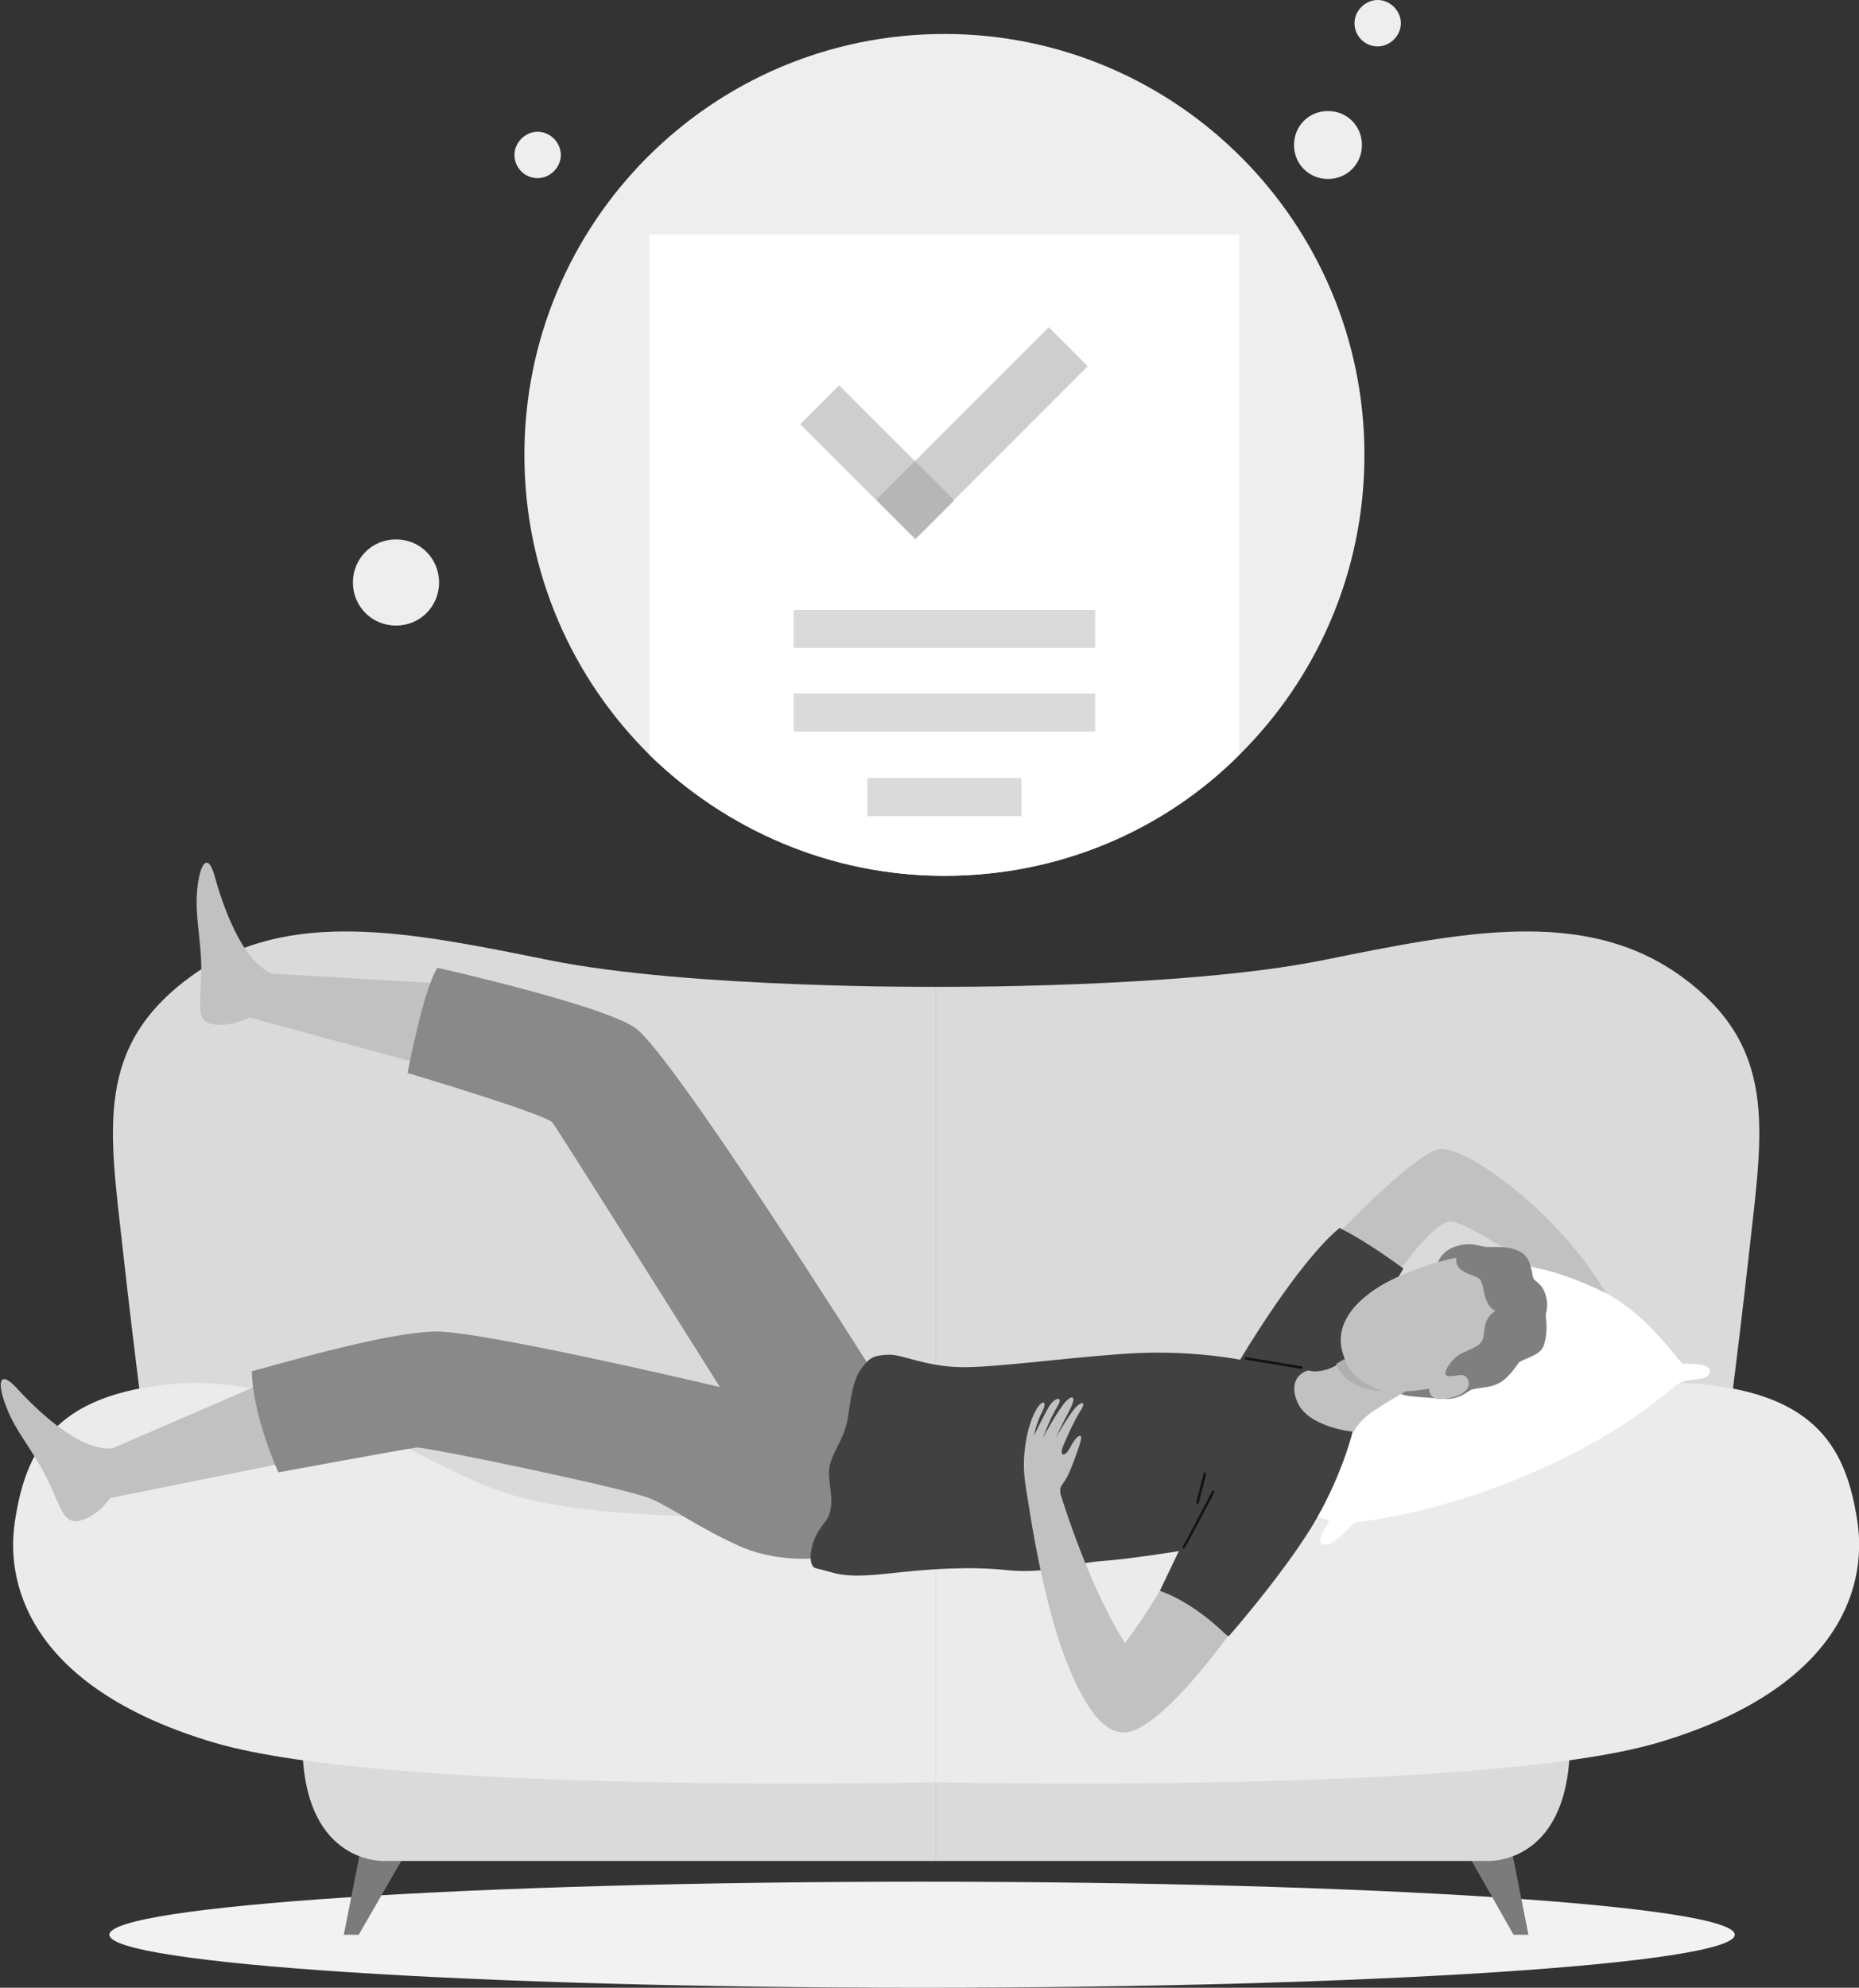
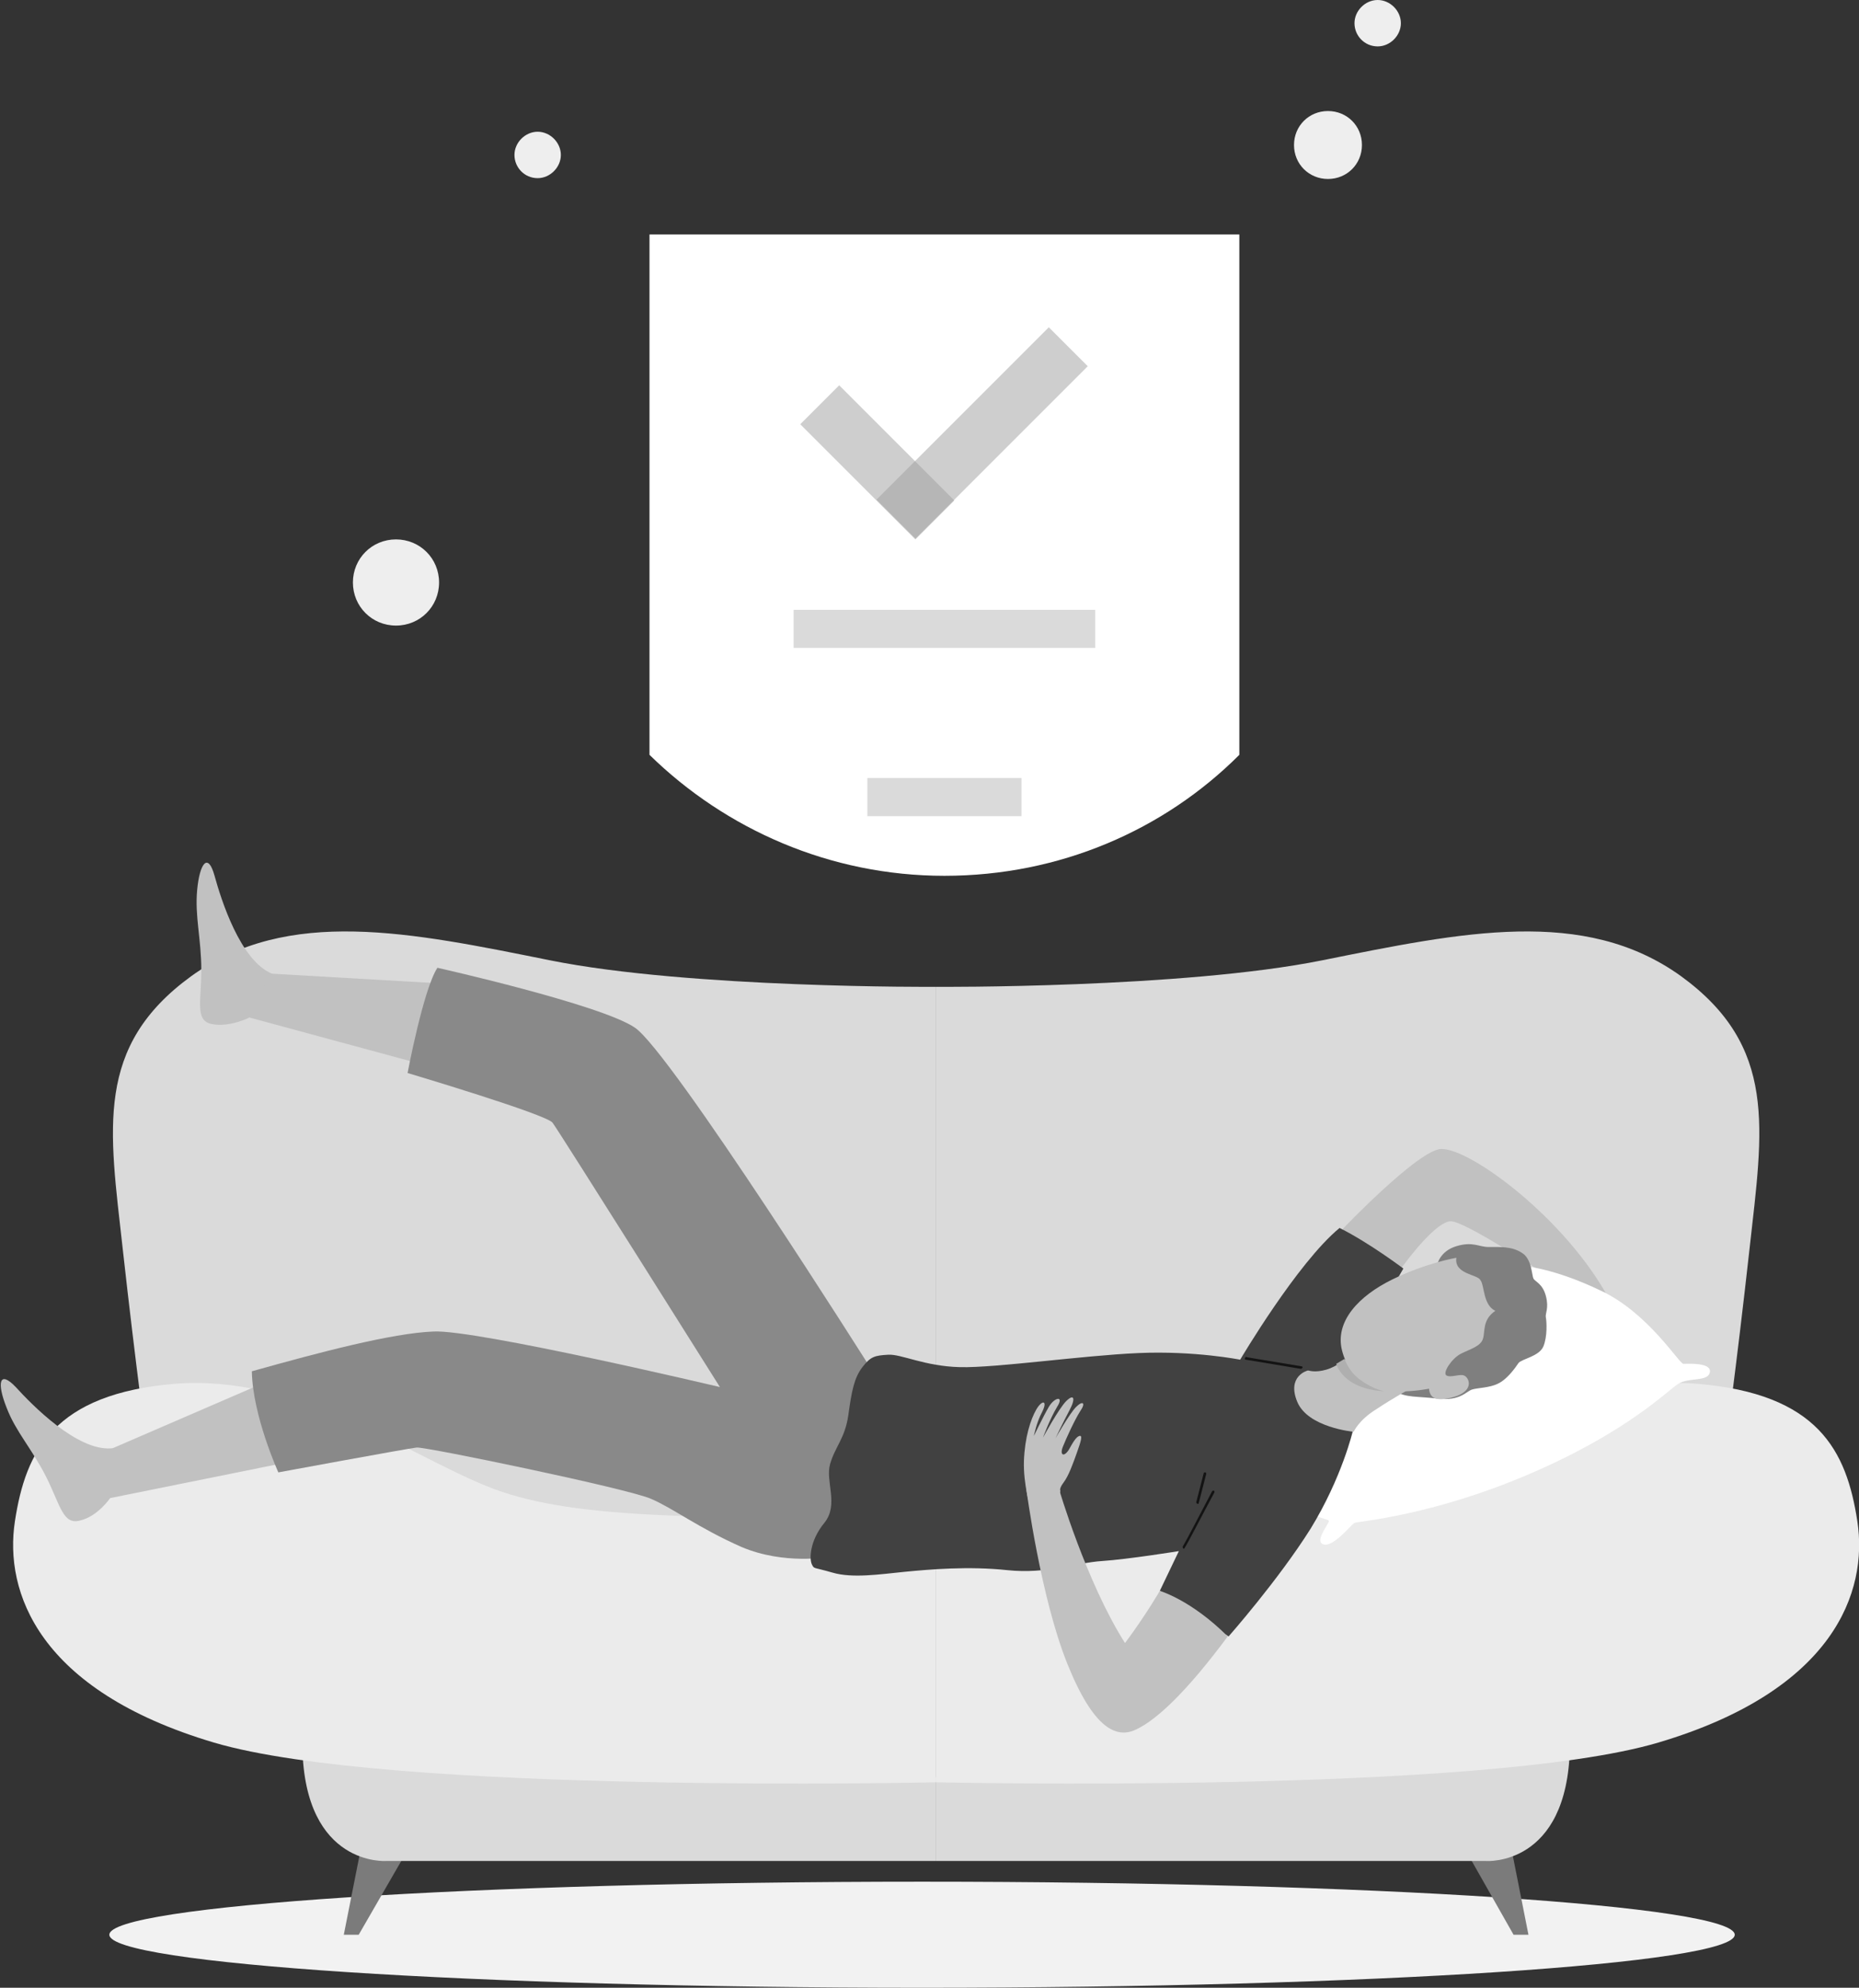
<svg xmlns="http://www.w3.org/2000/svg" version="1.1" id="Layer_1" x="0px" y="0px" width="224.4px" height="239.9px" viewBox="0 0 224.4 239.9" style="enable-background:new 0 0 224.4 239.9;" xml:space="preserve">
  <rect x="0" y="0" width="224.4" height="239.9" fill="#333333" stroke="none" />
  <style type="text/css">
	.st0{fill:#EEEEEE;}
	.st1{fill:#FFFFFF;}
	.st2{opacity:0.5;fill:#9E9E9E;enable-background:new    ;}
	.st3{fill:#DADADA;}
	.st4{fill-rule:evenodd;clip-rule:evenodd;fill:#F2F2F2;}
	.st5{fill-rule:evenodd;clip-rule:evenodd;fill:#7B7B7B;}
	.st6{fill-rule:evenodd;clip-rule:evenodd;fill:#DADADA;}
	.st7{fill-rule:evenodd;clip-rule:evenodd;fill:#EBEBEB;}
	.st8{fill-rule:evenodd;clip-rule:evenodd;fill:#C1C1C1;}
	.st9{fill-rule:evenodd;clip-rule:evenodd;fill:#FFFFFF;}
	.st10{fill-rule:evenodd;clip-rule:evenodd;fill:#898989;}
	.st11{fill:#414141;}
	.st12{fill-rule:evenodd;clip-rule:evenodd;fill:#7F7F7F;}
	.st13{fill:#AFAFAF;}
	.st14{fill:#131313;}
</style>
-   <path class="st0" d="M164.7,54.9c0,14.2-5.8,27-15.1,36.2c-9.1,9.1-21.7,14.6-35.6,14.6c-13.8,0-26.4-5.6-35.6-14.6  c-9.3-9.2-15.1-22-15.1-36.2C63.3,26.8,86,4.1,114,4.1C142,4.1,164.7,26.9,164.7,54.9z" />
  <path class="st0" d="M160.3,21.6c2.3,0,4.1-1.8,4.1-4.1c0-2.3-1.8-4.1-4.1-4.1c-2.3,0-4.1,1.8-4.1,4.1  C156.2,19.8,158,21.6,160.3,21.6z" />
  <path class="st0" d="M166.3,5.6c1.5,0,2.8-1.3,2.8-2.8S167.8,0,166.3,0c-1.5,0-2.8,1.3-2.8,2.8S164.7,5.6,166.3,5.6z" />
  <path class="st0" d="M64.9,21.5c1.5,0,2.8-1.3,2.8-2.8c0-1.5-1.3-2.8-2.8-2.8c-1.5,0-2.8,1.3-2.8,2.8C62.1,20.2,63.3,21.5,64.9,21.5  z" />
  <path class="st0" d="M47.8,75.5c2.9,0,5.2-2.3,5.2-5.2s-2.3-5.2-5.2-5.2c-2.9,0-5.2,2.3-5.2,5.2S44.9,75.5,47.8,75.5z" />
  <path class="st1" d="M149.6,28.3v62.8c-9.1,9.1-21.7,14.6-35.6,14.6c-13.8,0-26.4-5.6-35.6-14.6V28.3H149.6z" />
  <path class="st2" d="M115.2,60.4l-13.9-13.9l-4.7,4.7l13.9,13.9L115.2,60.4z" />
  <path class="st2" d="M126.6,39.5l-20.8,20.8l4.7,4.7l20.8-20.8L126.6,39.5z" />
  <path class="st3" d="M132.2,73.6H95.8v4.6h36.4V73.6z" />
-   <path class="st3" d="M132.2,83.7H95.8v4.6h36.4V83.7z" />
  <path class="st3" d="M123.3,93.9h-18.6v4.6h18.6V93.9z" />
  <g>
    <path class="st4" d="M209.4,233.5c0,3.5-43.9,6.4-98.1,6.4s-98.1-2.9-98.1-6.4c0-3.5,43.9-6.4,98.1-6.4S209.4,230,209.4,233.5z" />
    <g>
      <g>
        <polygon class="st5" points="43.6,222.9 41.5,233.5 43.3,233.5 48.9,223.8    " />
        <path class="st6" d="M113,214.5v10.1H46.6c0,0-9.8,0.7-10.1-13.7C60.7,200.8,113,214.5,113,214.5z" />
        <path class="st6" d="M113,183.2v-64.1c0,0-29.7,0.2-46.6-3.2s-31.6-6.5-43.3,1.9c-11.7,8.5-9.9,18.4-8.3,32.8     c1.6,14.4,3.1,25.3,3.1,25.3l68.9,28.3L113,183.2z" />
        <path class="st7" d="M113,183.2v31.9c0,0-66,1.5-87.2-4.8c-21.2-6.3-25.3-18.2-24-26.7c1.3-8.5,4.7-15.4,19.4-16.6     c14.7-1.1,27.4,8.2,37.4,12.3C68.5,183.4,83.4,183.2,113,183.2z" />
        <polygon class="st5" points="182.4,222.9 184.5,233.5 182.7,233.5 177.2,223.8    " />
        <path class="st6" d="M113,214.5v10.1h66.4c0,0,9.8,0.7,10.1-13.7C165.4,200.8,113,214.5,113,214.5z" />
        <path class="st6" d="M113,183.2v-64.1c0,0,29.7,0.2,46.6-3.2s31.6-6.5,43.3,1.9c11.7,8.5,9.9,18.4,8.3,32.8     c-1.6,14.4-3.1,25.3-3.1,25.3l-68.9,28.3L113,183.2z" />
        <path class="st7" d="M113,183.2v31.9c0,0,66,1.5,87.2-4.8c21.2-6.3,25.3-18.2,24-26.7c-1.3-8.5-4.7-15.4-19.4-16.6     c-14.7-1.1-27.4,8.2-37.4,12.3C157.5,183.4,142.6,183.2,113,183.2z" />
      </g>
      <path class="st8" d="M34,121.7l-3.9,1.1c0,0-2.3,1.2-4.5,0.8c-2.1-0.4-1.3-2.7-1.3-6.5c0-3.8-0.8-6.5-0.5-9.7    c0.3-3.2,1.3-4.6,2.1-1.7c0.8,2.9,3.1,10.2,6.9,11.8C36.6,119.1,34,121.7,34,121.7z" />
      <polygon class="st8" points="51.5,128.6 30.1,122.8 32.6,117.5 53.4,118.7   " />
      <path class="st8" d="M16.3,178.1l-3,2.7c0,0-1.5,2.2-3.6,2.7c-2.1,0.6-2.4-1.8-4.1-5.2c-1.7-3.4-3.7-5.5-4.8-8.4    c-1.2-3-0.9-4.6,1.1-2.5c2,2.2,7.4,7.7,11.5,7.4C17.5,174.7,16.3,178.1,16.3,178.1z" />
      <polygon class="st8" points="35.1,176.4 13.3,180.8 13.1,175 32.3,166.7   " />
      <path class="st8" d="M162.4,149.7l-0.3-1.4c0,0,8.6-9,11.6-9.6s14.5,7.6,20.1,17.3c-3.4-0.1-7.9-2.6-7.9-2.6s-9.2-6.1-10.8-6    c-1.6,0-4.9,4.1-6.4,6.3C163.8,153.2,162.4,149.7,162.4,149.7z" />
      <path class="st9" d="M183.9,152.8c0,0,3.6,0.2,9.4,3c5.7,2.7,9.4,8.8,9.9,8.8c0.5,0,3.4-0.2,3.2,1s-2.5,0.6-3.8,1.4    c-1.3,0.8-6.1,5.8-18,10.9c-11.9,5.1-20.7,5.7-21.1,5.9c-0.4,0.2-2.5,2.9-3.7,2.6s0.5-2.3,0.6-2.8c0.1-0.4-2.5-0.2-4.7-3.2    c-2.3-3,2.6-11,2.8-11C158.6,169.2,183.9,152.8,183.9,152.8z" />
      <path class="st10" d="M52.8,116.8c0,0,19.6,4.4,23.8,7.2c4.3,2.8,28.6,41.3,28.6,41.3l-5.2,22.6c0,0-5.3,1-10.5-1.2    c-5.2-2.3-8.3-4.7-10.9-5.8c-2.6-1.2-27.2-6.3-28.3-6.2c-1,0.1-16.7,3-16.7,3s-3.1-6.8-3.2-12.2c8.2-2.3,16.9-4.6,21.9-4.8    c5-0.3,34.6,6.7,34.6,6.7s-19.5-31-20.2-31.9c-0.7-1-17.5-6-17.5-6S51.1,119.4,52.8,116.8z" />
      <path class="st11" d="M163.4,170.8l-0.1,1.9c0,0-1.3,5.6-5.1,11.8c-3.9,6.2-9.9,13-9.9,13L140,192l2.3-4.8c0,0-6.2,1-9.3,1.2    c-3.1,0.2-6.6,1.6-11.4,1.1c-4.7-0.5-9.3-0.1-12.4,0.2c-3,0.3-6.3,0.8-8.7,0.1c-2.4-0.7-2.2-0.4-2.5-1c-0.3-0.6-0.3-2.8,1.5-5    c1.8-2.2,0.1-5,0.7-7.1c0.6-2.1,1.8-3.1,2.2-5.9c0.4-2.9,0.7-4.5,1.7-5.8c1-1.3,1.5-1.4,3.1-1.5c1.6-0.1,4.4,1.4,8.7,1.5    c4.3,0.1,14.7-1.4,21.5-1.7c6.8-0.3,12.3,0.8,12.3,0.8s6.9-11.7,12-15.9c3.6,1.8,7.7,4.9,7.7,4.9l-1.1,1.9L163.4,170.8z" />
      <path class="st12" d="M173.5,152.6c0,0,0.3-1.6,2.3-2.2c2-0.6,2.7,0.1,3.9,0.1c1.3,0,2.8-0.1,4,0.7c1.2,0.7,1.2,2.7,1.4,3.1    c0.2,0.4,1.1,0.6,1.5,2.1c0.4,1.5-0.1,2.1,0,2.6c0.1,0.5,0.2,2.3-0.3,3.5c-0.5,1.2-2.6,1.5-3,2c-0.4,0.6-1.4,2-2.5,2.5    c-1,0.5-2.5,0.5-3.1,0.7c-0.7,0.2-1.4,1.4-4.1,1.1c-2.6-0.3-3.9-0.1-5.2-0.9C167.1,167.1,173.5,152.6,173.5,152.6z" />
      <path class="st8" d="M127.5,182.1c0.1,0,0.5-2.2,0.5-2.2s-0.2-0.2,0.4-1c0.6-0.8,1.1-2.2,1.6-3.6c0.5-1.4,0.7-2.1,0.3-2    c-0.4,0.1-0.8,0.8-1.3,1.7c-0.6,0.9-1.1,0.6-0.7-0.4c0.4-1,1.4-3.2,2.1-4.3c0.7-1,0.3-1.3-0.5-0.5c-0.8,0.8-2.5,3.8-2.5,3.8    s0.9-1.9,1.7-3.4c0.8-1.5,0.5-2-0.4-1.1c-0.9,0.9-2.8,4.4-2.8,4.4s0.8-2.2,1.7-3.7c0.9-1.4-0.3-1.2-1,0c-0.7,1.2-1.8,3.5-1.8,3.5    s0.3-1.6,1-2.9c0.7-1.4,0-1.5-0.7-0.3c-0.7,1.2-1.4,3.4-1.5,6.2c-0.1,2.8,0.8,5.8,0.8,5.8L127.5,182.1z" />
      <path class="st8" d="M140,192c0,0,3.8,1.1,8.2,5.5c-4.9,6.6-8.5,10-11,11.2c-2.4,1.2-5.2,0-8.4-8c-3.2-8-4.9-20.9-4.9-20.9    l3.9-0.2c0,0,3.3,11.3,8,18.7C138.4,194.8,140,192,140,192z" />
      <path class="st8" d="M170.4,167.5c0,0-2.2,1.2-4.3,2.6c-2.1,1.3-2.7,2.7-2.7,2.7s-5.5-0.5-6.8-3.6c-1.3-3.1,1.2-3.8,1.3-3.8    c0.1,0,0.8,0.3,2.2-0.1c1.4-0.4,2.9-1.7,2.9-1.7L170.4,167.5z" />
      <path class="st8" d="M175.8,151.8c0,0-3.6,0.6-7.7,2.6c-4.1,2-7,5.1-6.1,8.6c0.9,3.5,3.9,5.8,10.5,4.6c0.1,1.3,1.1,1.6,3.3,0.9    c2.2-0.8,1.5-2.3,0.9-2.5c-0.5-0.2-1.6,0.3-2.1,0c-0.5-0.3,0.6-2,1.7-2.6c1.2-0.6,2.4-0.9,2.7-1.8c0.3-0.9-0.1-2.3,1.5-3.4    c-1.5-0.7-1.3-3.1-1.8-3.7C178.4,153.8,175.5,153.8,175.8,151.8z" />
      <path class="st13" d="M162.3,164c0,0,0.5,1.6,2,2.6c1.5,1.1,2.8,1.3,2.8,1.3s-2.1,0-3.8-1s-2-2.3-2-2.3L162.3,164z" />
      <g>
        <path class="st14" d="M157,165.2C157,165.2,157,165.2,157,165.2l-6.6-1.1c-0.1,0-0.2-0.1-0.1-0.2c0-0.1,0.1-0.2,0.2-0.1l6.6,1.1     c0.1,0,0.2,0.1,0.1,0.2C157.1,165.2,157.1,165.2,157,165.2z" />
      </g>
      <g>
        <path class="st14" d="M142.9,186.9c-0.1,0-0.1,0-0.1-0.1c-0.1-0.1,0-0.2,0-0.2c0.2-0.3,2.2-4.1,3.5-6.6c0-0.1,0.2-0.1,0.2-0.1     c0.1,0,0.1,0.1,0.1,0.2c-1.3,2.4-3.4,6.5-3.6,6.7C143,186.9,142.9,186.9,142.9,186.9z" />
      </g>
      <g>
        <path class="st14" d="M144.6,181.5C144.5,181.5,144.5,181.5,144.6,181.5c-0.1,0-0.2-0.1-0.2-0.2l0.9-3.5c0-0.1,0.1-0.1,0.2-0.1     c0.1,0,0.1,0.1,0.1,0.2l-0.9,3.5C144.7,181.5,144.6,181.5,144.6,181.5z" />
      </g>
    </g>
  </g>
</svg>